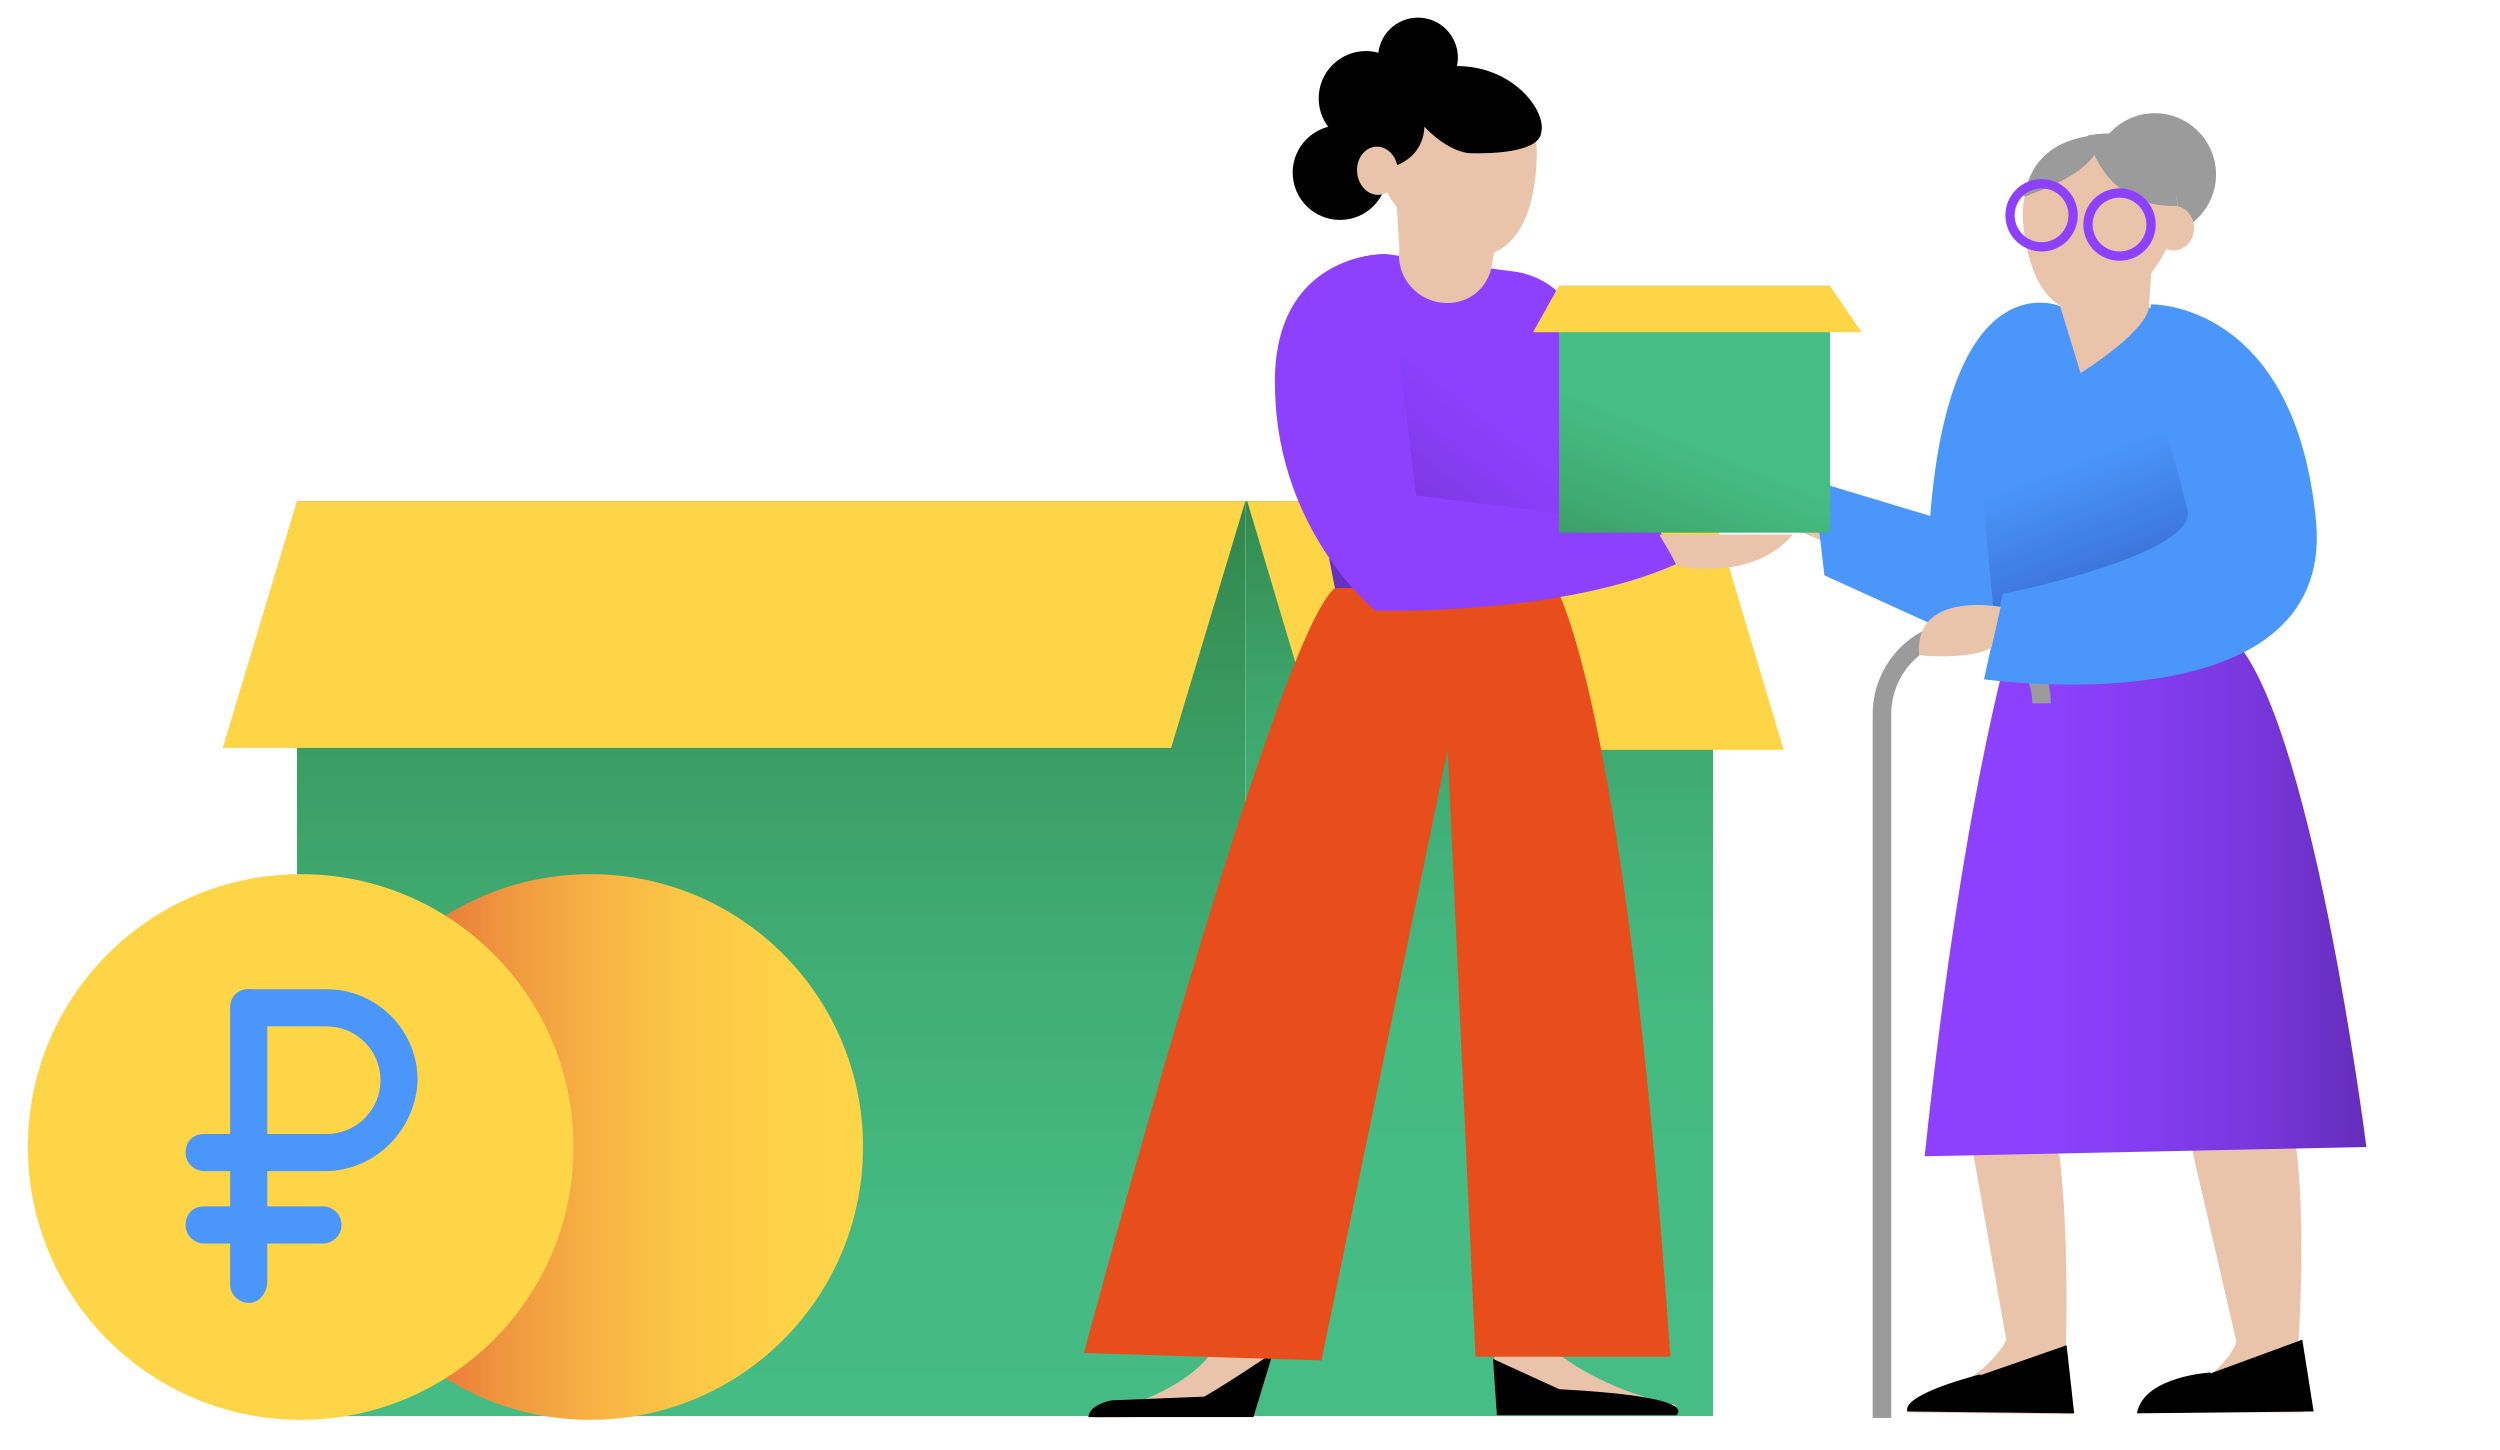
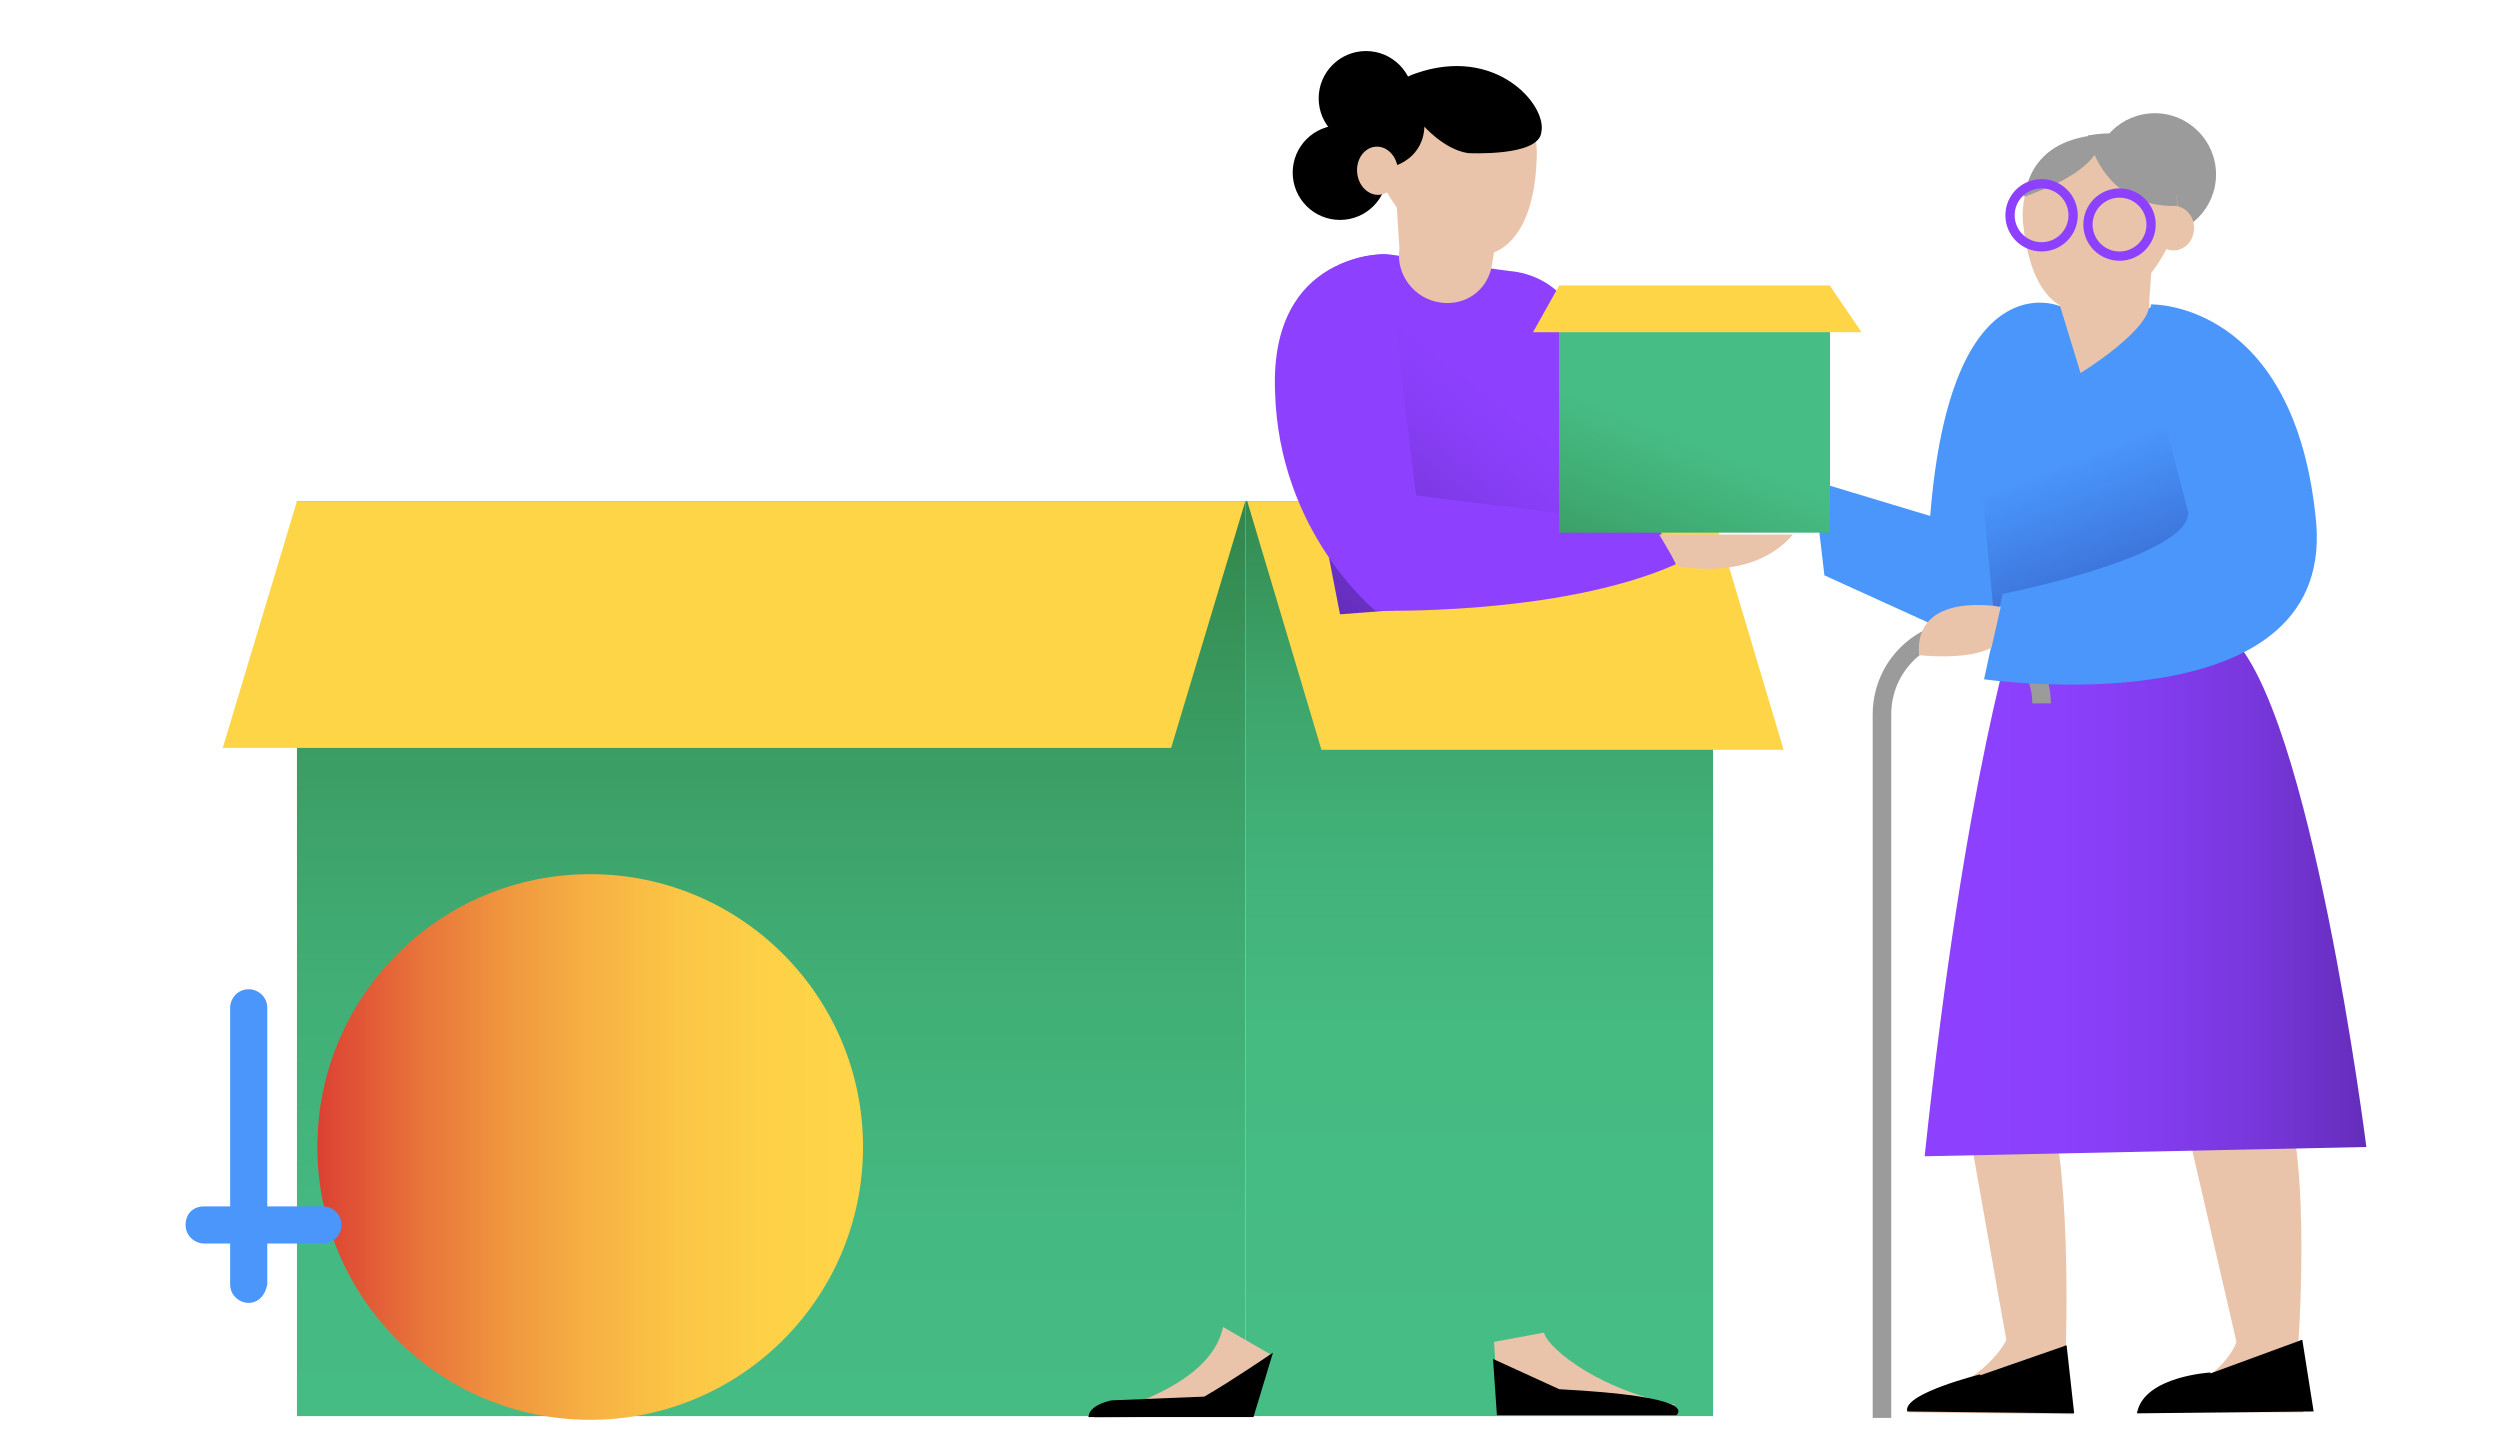
<svg xmlns="http://www.w3.org/2000/svg" xmlns:xlink="http://www.w3.org/1999/xlink" id="Layer_1" x="0px" y="0px" viewBox="0 0 134.7 78.1" style="enable-background:new 0 0 134.7 78.1;" xml:space="preserve">
  <style type="text/css"> .st0{fill:#2742AB;} .st1{fill:#46BD85;} .st2{fill:url(#SVGID_1_);} .st3{fill:#FFD548;} .st4{fill:#4A96FB;} .st5{fill:none;stroke:#2742AB;stroke-miterlimit:10;} .st6{display:none;fill:#FFFFFF;} .st7{display:none;opacity:0.58;} .st8{display:inline;} .st9{fill:#FFFFFF;} .st10{fill:#E9C4AB;} .st11{display:inline;fill:none;stroke:#E9C4AB;stroke-width:0.75;stroke-miterlimit:10;} .st12{stroke:#000000;stroke-width:0.1;stroke-miterlimit:10;} .st13{display:inline;fill:#FFFFFF;stroke:#E9C4AB;stroke-width:0.75;stroke-miterlimit:10;} .st14{display:inline;fill:none;stroke:#EB671B;stroke-width:0.25;stroke-miterlimit:10;} .st15{display:inline;fill:none;stroke:#E9C4AB;stroke-width:0.1;stroke-miterlimit:10;} .st16{fill:url(#SVGID_00000125585714967025723590000014500135074791757450_);} .st17{fill:url(#SVGID_00000157283079327495300200000001249721366072959932_);} .st18{fill:#E84E1B;} .st19{fill:#70BC8B;} .st20{fill:#94C88A;} .st21{clip-path:url(#SVGID_00000119809702274575477150000004896196585287184274_);} .st22{fill:none;stroke:#FFFFFF;stroke-width:0.25;stroke-miterlimit:10;} .st23{fill:url(#SVGID_00000101080410278431926170000010291411718216895912_);} .st24{fill:#CDB7D8;} .st25{fill:url(#SVGID_00000023968734723044241750000001806092318863420057_);} .st26{fill:#5C8BC8;} .st27{fill:none;stroke:#E84E1B;stroke-width:0.5;stroke-miterlimit:10;} .st28{fill:#50D17B;} .st29{fill:#C4E2FE;} .st30{fill:url(#SVGID_00000080189921751210283160000014807222782574695321_);} .st31{fill:url(#SVGID_00000121268528009076130030000004653760687853952159_);} .st32{fill:none;stroke:#4A96FB;stroke-miterlimit:10;} .st33{fill:#FADA1C;} .st34{fill:url(#SVGID_00000085239457664840625050000014713629521487706508_);} .st35{fill:url(#SVGID_00000055678717809438018020000003222097670512605323_);} .st36{fill:#AF77C9;} .st37{fill:url(#SVGID_00000138565713921776452100000010975902362539880323_);} .st38{fill:#5C8CC9;} .st39{fill:url(#SVGID_00000122707075611160858990000001508985433204078507_);} .st40{fill:none;stroke:#FFD548;stroke-miterlimit:10;} .st41{fill:url(#SVGID_00000017516598425630716670000010960308424123128245_);} .st42{fill:none;stroke:#FFFFFF;stroke-width:0.5;stroke-miterlimit:10;} .st43{fill:url(#SVGID_00000152239187265582220400000011471503981538805380_);} .st44{clip-path:url(#SVGID_00000110466198645825078070000012626061680934731677_);} .st45{fill:url(#SVGID_00000152230414459007799670000002758711561761243797_);} .st46{fill:url(#SVGID_00000090990835951669308120000017255948655476698507_);} .st47{clip-path:url(#SVGID_00000026842567203491310040000014998733444011712652_);} .st48{fill:url(#SVGID_00000072264143859047066320000015314001098371166602_);} .st49{fill:url(#SVGID_00000046297919738949863840000011802985403167035811_);} .st50{fill:url(#SVGID_00000119075320137476634730000007031859620578766783_);} .st51{fill:url(#SVGID_00000064338470857523122940000007283864291731735456_);} .st52{fill:url(#SVGID_00000182525365497296047310000009485058499614388622_);} .st53{fill:url(#SVGID_00000050652681002879095620000002202736200189816476_);} .st54{opacity:0.79;fill:#FFFFFF;} .st55{fill:url(#SVGID_00000001655619658587082490000006093832846522106499_);} .st56{fill:url(#SVGID_00000025406692772179533350000008627212422521929653_);} .st57{fill:none;stroke:#AF77C9;stroke-width:0.5;stroke-miterlimit:10;} .st58{fill:url(#SVGID_00000084530378472958123390000004370469646397235115_);} .st59{fill:url(#SVGID_00000150084947725365487610000005719050903446803100_);} .st60{fill:url(#SVGID_00000106105576810252715940000000503392011482656435_);} .st61{fill:url(#SVGID_00000019648631874226869990000002490684517135721397_);} .st62{clip-path:url(#SVGID_00000110471020739638373740000008591105489300190122_);} .st63{fill:url(#SVGID_00000178902171641771006980000008649861553438853522_);} .st64{fill:url(#SVGID_00000103266956156684403330000009603961409892482716_);} .st65{fill:url(#SVGID_00000162317252100663616360000008795125720421105848_);} .st66{fill:none;stroke:#50D17B;stroke-width:0.5;stroke-miterlimit:10;} .st67{fill:url(#SVGID_00000173148890318430515380000003873891001134595503_);} .st68{fill:#8D41FF;} .st69{fill:url(#SVGID_00000148632584358358498030000009628507986086060160_);} .st70{fill:url(#SVGID_00000120557140922369959030000014580463317397439668_);} .st71{fill:url(#SVGID_00000059310788628008670120000010144447166707555209_);} .st72{fill:url(#SVGID_00000096751933995711415850000013562532920342138258_);} .st73{fill:url(#SVGID_00000070818671036749624710000010037988102213253262_);} .st74{clip-path:url(#SVGID_00000121264450564229328390000012284818324197007273_);} .st75{fill:url(#SVGID_00000019672737245526426450000010779339991234422207_);} .st76{fill:url(#SVGID_00000167381308899288389870000014953892787115102874_);} .st77{fill:url(#SVGID_00000003097227719711398600000005668626662160131510_);} .st78{clip-path:url(#SVGID_00000062904085372759658310000012245717524663286452_);} .st79{fill:url(#SVGID_00000063595503852345932060000017827638967489400476_);} .st80{fill:url(#SVGID_00000080191657169959772700000016298222151534580910_);} .st81{fill:url(#SVGID_00000031906174443752751370000000308070037728072374_);} .st82{fill:url(#SVGID_00000172411831258389988020000018118608997262258620_);} .st83{fill:url(#SVGID_00000142868138547751421060000009460297018230497436_);} .st84{fill:none;stroke:#8D41FF;stroke-width:0.5;stroke-miterlimit:10;} .st85{fill:url(#SVGID_00000028296492660389395640000004205564728285667468_);} .st86{fill:url(#SVGID_00000045578726047877935100000002824150405719517056_);} .st87{fill:url(#SVGID_00000024721705707701732080000000536863667371794562_);} .st88{fill:url(#SVGID_00000142892416995144529330000016654296345776044715_);} .st89{fill:url(#SVGID_00000047776930662106152570000005431094907386686091_);} .st90{fill:url(#SVGID_00000178192306053677960570000015474100764906064792_);} .st91{fill:none;stroke:#FFFFFF;stroke-width:2.5;stroke-linecap:square;stroke-linejoin:round;stroke-miterlimit:10;} .st92{fill:url(#SVGID_00000119116501070712190380000005295354016083189377_);} .st93{opacity:0.5;fill:#4A96FB;} .st94{fill:url(#SVGID_00000155133167743305207690000016212670659174914707_);} .st95{fill:url(#SVGID_00000134208783385038180170000015712537108755460736_);} .st96{fill:url(#SVGID_00000076586452819877116720000001291559515182614179_);} .st97{clip-path:url(#SVGID_00000103986584374724551150000002593407270041203616_);} .st98{fill:url(#SVGID_00000176755085871314596940000013518562835087208361_);} .st99{fill:url(#SVGID_00000170996890565117345760000005175765590533457042_);} .st100{fill:url(#SVGID_00000006706682621121129920000012338199398363290301_);} .st101{fill:url(#SVGID_00000109008368161624853810000004089346001191410084_);} .st102{fill:url(#SVGID_00000100371242161944987100000016990462872311565702_);} .st103{fill:url(#SVGID_00000159441444381544981070000010014553279039082395_);} .st104{fill:none;stroke:#FFFFFF;stroke-width:1.5;stroke-miterlimit:10;} .st105{fill:url(#SVGID_00000162321156768617257300000007460907738370193815_);} .st106{fill:url(#SVGID_00000114031158156813827970000002725632429745147061_);} .st107{fill:url(#SVGID_00000000906602146191623140000016894072517672698255_);} .st108{fill:url(#SVGID_00000166674785147591938930000017751268905153200269_);} .st109{fill:url(#SVGID_00000144313192055324041520000001774188720039814809_);} .st110{fill:url(#SVGID_00000025427431941236087120000015284230152480730006_);} .st111{fill:url(#SVGID_00000101798243924658718190000002735034810677885631_);} .st112{fill:none;stroke:#FFFFFF;stroke-width:2.5;stroke-linecap:round;stroke-linejoin:round;stroke-miterlimit:10;} .st113{fill:none;stroke:#FFFFFF;stroke-width:0.75;stroke-miterlimit:10;} .st114{clip-path:url(#SVGID_00000097475316264538357320000001391135722966658699_);} .st115{fill:url(#SVGID_00000014593557680118374970000017312403082981205633_);} .st116{clip-path:url(#SVGID_00000092417209303263368700000005075180946731795629_);} .st117{fill:none;stroke:#FFFFFF;stroke-miterlimit:10;} .st118{fill:#FFFFFF;stroke:#FFFFFF;stroke-miterlimit:10;} .st119{fill:url(#SVGID_00000163050347934544970350000005941308409923705019_);} .st120{fill:url(#SVGID_00000137820548228373097130000009962337382589240204_);} .st121{clip-path:url(#SVGID_00000132089378916512845730000009552318316255956400_);} .st122{fill:#1A2D6B;} .st123{fill:url(#SVGID_00000072979394969812236460000011575281134292404624_);} .st124{fill:url(#SVGID_00000170959717567441990630000013344458173732166580_);} .st125{fill:url(#SVGID_00000037656672604241633210000014864980870418390705_);} .st126{fill:url(#SVGID_00000131348735677423733230000007880528922064248705_);} .st127{fill:url(#SVGID_00000095307459782169285250000008610721866223022475_);} .st128{fill:url(#SVGID_00000149348419753556533920000016792098427530766763_);} .st129{fill:#2742AB;stroke:#2742AB;stroke-miterlimit:10;} .st130{fill:url(#SVGID_00000049193382950683200250000001646745157689513870_);} .st131{fill:url(#SVGID_00000173129082826283340710000010292873710580365964_);} .st132{clip-path:url(#SVGID_00000126319555827484355690000007016511483015702690_);} .st133{fill:url(#SVGID_00000047745189684058429540000016515346207475300503_);} .st134{clip-path:url(#SVGID_00000060731666793113369620000006042516282800938901_);} .st135{fill:url(#SVGID_00000023263293915122698400000000601763799319623101_);} .st136{fill:url(#SVGID_00000031921856921660013900000011279861393070897287_);} .st137{fill:none;} .st138{clip-path:url(#SVGID_00000099660980506174546260000016798882765776458910_);} .st139{clip-path:url(#SVGID_00000025421534811492340210000013497628580151976633_);} .st140{clip-path:url(#SVGID_00000178162441816008560770000016484877102558997913_);} .st141{clip-path:url(#SVGID_00000044155577858124835250000005318883897285683079_);} .st142{fill:url(#SVGID_00000059288438964414961130000003996437827725914502_);} .st143{clip-path:url(#SVGID_00000029735707117025093390000005017290898153942677_);} .st144{fill:url(#SVGID_00000062907485824021296220000005648641690416972711_);} .st145{fill:url(#SVGID_00000129899165251209124790000001595791868160404129_);} .st146{clip-path:url(#SVGID_00000161620144698377143370000012907755714503280817_);} .st147{fill:#2742AB;stroke:#FFFFFF;stroke-width:1.5;stroke-miterlimit:10;} .st148{fill:#2742AB;stroke:#FFFFFF;stroke-width:1.5;stroke-linejoin:round;stroke-miterlimit:10;} .st149{display:none;} .st150{display:inline;fill:#2742AB;} .st151{clip-path:url(#SVGID_00000119109008828282298300000015746963789465649576_);} .st152{fill:#2742AB;stroke:#FFFFFF;stroke-width:2.5;stroke-miterlimit:10;} .st153{fill:#4A96FB;stroke:#FFFFFF;stroke-width:2.5;stroke-miterlimit:10;} .st154{fill:url(#SVGID_00000078038584416884283900000017249073445535430834_);} .st155{clip-path:url(#SVGID_00000022559904385474964040000010758321779815607738_);} .st156{fill:url(#SVGID_00000091715962974433911090000009021557724408337807_);} .st157{fill:url(#SVGID_00000047020206994078901350000004142069565502738594_);} .st158{fill:url(#SVGID_00000031178009554206808460000005447611696716133821_);} .st159{fill:url(#SVGID_00000162339705549278696290000000830163530442689723_);} .st160{fill:url(#SVGID_00000034810657387725615490000004017651722956173499_);} .st161{fill:url(#SVGID_00000062882297265896760890000001675498694286305697_);} .st162{fill:url(#SVGID_00000000187105733785308370000016237381199061598610_);} .st163{fill:url(#SVGID_00000147925515748508393070000013719779054292658864_);} .st164{fill:url(#SVGID_00000046339704074203624660000012578369721011211664_);} .st165{fill:url(#SVGID_00000003068848196134583130000017141880656791877025_);} .st166{fill:url(#SVGID_00000172441143713186673180000005589363985957919416_);} .st167{fill:url(#SVGID_00000012455716874455337560000005964653911109481379_);} .st168{clip-path:url(#SVGID_00000074408765058577981510000015504921098470227388_);} .st169{fill:url(#SVGID_00000059281445756175522360000014833560065290605972_);} .st170{fill:url(#SVGID_00000158727814317464322490000016694307371947497363_);} .st171{fill:url(#SVGID_00000091727932847976956320000010656949633685533604_);} .st172{fill:url(#SVGID_00000027598110357257503000000016783462154122679955_);} .st173{clip-path:url(#SVGID_00000136374188422843215500000012574441390831866526_);} .st174{fill:url(#SVGID_00000055696758302874893920000000321260018952111540_);} .st175{fill:url(#SVGID_00000013180243728807533770000016429797867984743067_);} .st176{fill:#C3EAE5;} .st177{fill:#C3EAE5;stroke:#000000;stroke-width:2;stroke-linecap:round;stroke-linejoin:round;stroke-miterlimit:10;} .st178{fill:none;stroke:#000000;stroke-width:2;stroke-linecap:round;stroke-linejoin:round;stroke-miterlimit:10;} .st179{fill:none;stroke:#FFFFFF;stroke-width:2;stroke-linecap:round;stroke-linejoin:round;stroke-miterlimit:10;} .st180{fill:none;stroke:#1D1D1B;stroke-width:2;stroke-miterlimit:10;} .st181{fill:none;stroke:#FFFFFF;stroke-width:2.5;stroke-miterlimit:10;} .st182{fill:none;stroke:#FFFFFF;stroke-width:2;stroke-linejoin:round;stroke-miterlimit:10;} .st183{fill:none;stroke:#FFFFFF;stroke-width:2;stroke-miterlimit:10;} .st184{clip-path:url(#SVGID_00000165942175656702956350000017302465073005565621_);} .st185{fill:url(#SVGID_00000119836965950680688950000014093883296261275008_);} .st186{fill:url(#SVGID_00000018931165336542818030000013839537673538923688_);} .st187{fill:url(#SVGID_00000169542391811076627170000017506601301237028269_);} .st188{fill:url(#SVGID_00000029045685593433249440000003170625995671189682_);} .st189{fill:url(#SVGID_00000054961720231886365120000015679755092893740982_);} .st190{fill:url(#SVGID_00000090991245105151722160000014018703776476441763_);} .st191{fill:#1A2D6B;stroke:#1A2D6B;stroke-miterlimit:10;} .st192{fill:url(#SVGID_00000132789162369527733460000011577265520487256728_);} .st193{fill:url(#SVGID_00000125571123150106584330000013021492442515804574_);} .st194{fill:url(#SVGID_00000076568234267117545430000006906770197430902443_);} .st195{fill:url(#SVGID_00000179622742523078100990000013887161246075466893_);} .st196{fill:url(#SVGID_00000142891082010061318920000014511150133093075129_);} .st197{fill:url(#SVGID_00000178173455419975623410000009999060959422034097_);} .st198{opacity:0.32;fill:none;stroke:#4A96FB;stroke-linecap:round;stroke-linejoin:round;stroke-miterlimit:10;} .st199{fill:url(#SVGID_00000070798926550534068150000016384643083438007192_);} .st200{fill:url(#SVGID_00000097467107654301712590000008546652691522958523_);} .st201{fill:url(#SVGID_00000166644866936622219850000013031864601001263527_);} .st202{fill:url(#SVGID_00000116916969202197590420000000007081365276804500_);} .st203{fill:url(#SVGID_00000071536294935099138860000009448961618769597615_);} .st204{fill:url(#SVGID_00000048463692818380469560000009962404050517722526_);} .st205{fill:url(#SVGID_00000098917043177443084710000000349667218765088143_);} .st206{fill:url(#SVGID_00000011013119104940409640000007095230575490095511_);} .st207{fill:url(#SVGID_00000002385225221999145280000011868475148826280127_);} .st208{fill:url(#SVGID_00000024003174542593355280000001842475493643876016_);} .st209{fill:url(#SVGID_00000160871407757580828570000014861213936272497331_);} .st210{fill:url(#SVGID_00000169530591874370150120000001108156181491499189_);} .st211{fill:none;stroke:#4A96FB;stroke-linecap:round;stroke-linejoin:round;stroke-miterlimit:10;} .st212{fill:none;stroke:#2760AB;stroke-miterlimit:10;} .st213{fill:#F9F9F9;} .st214{fill:url(#SVGID_00000152255701307320412700000016220775637867208834_);} .st215{fill:url(#SVGID_00000053507788611740190360000008823533780081441198_);} .st216{fill:url(#SVGID_00000107566615253795850080000012804625554412640135_);} .st217{fill:url(#SVGID_00000061440260986151173470000011875738130094458799_);} .st218{fill:none;stroke:#E6AA32;stroke-width:3;stroke-linecap:round;stroke-linejoin:round;stroke-miterlimit:10;} .st219{fill:#FFD548;stroke:#FFD548;stroke-width:3;stroke-linecap:round;stroke-linejoin:round;stroke-miterlimit:10;} .st220{fill:url(#SVGID_00000050622975584354029640000002332536021861824178_);} .st221{fill:url(#SVGID_00000052784262463699405650000007369934130137032381_);} .st222{clip-path:url(#SVGID_00000060724165883420316660000014608264071515467652_);} .st223{fill:url(#SVGID_00000145043234740818415430000016978624132216230798_);} .st224{fill:url(#SVGID_00000133524543350696893660000011966582228738503313_);} .st225{fill:url(#SVGID_00000077281904711007064790000015132528570903419010_);} .st226{fill:#FFFFFF;stroke:#FFFFFF;stroke-width:0.75;stroke-miterlimit:10;} .st227{fill:url(#SVGID_00000114768925511610539590000012818302316716631456_);} .st228{fill:none;stroke:#1A2D6B;stroke-miterlimit:10;} .st229{fill:url(#SVGID_00000091706127569932215160000004693951156915674259_);} .st230{display:none;fill:#2742AB;} .st231{fill:url(#SVGID_00000036951716496111786710000013907106885138633359_);} .st232{fill:url(#SVGID_00000064321816996002276080000011198151682200117640_);} .st233{fill:url(#SVGID_00000164481854898025302060000016423241404954331019_);} .st234{fill:url(#SVGID_00000042716099772333867160000012023302871451128760_);} .st235{fill:url(#SVGID_00000101095157593182739260000016539933787190475414_);} .st236{fill:url(#SVGID_00000139280133512016778770000013890884181227464874_);} .st237{fill:url(#SVGID_00000074428247773161631470000012316571162910733732_);} .st238{fill:url(#SVGID_00000004536882904971801540000011468754751670394521_);} .st239{fill:url(#SVGID_00000170968297273303780190000017168656589690331277_);} .st240{fill:url(#SVGID_00000164482328404362024520000017881009524873165959_);} .st241{fill:url(#SVGID_00000110464860532633645620000005355862595994396858_);} .st242{fill:url(#SVGID_00000064317448073592516250000003874157175147146168_);} .st243{fill:url(#SVGID_00000026131387938708677940000001834129734194170269_);} .st244{fill:url(#SVGID_00000004546888397203643120000011129321360199088525_);} .st245{fill:url(#SVGID_00000098183934241471450270000003175963413872051361_);} .st246{fill:url(#SVGID_00000115516649228294306780000006805213058521880473_);} .st247{fill:url(#SVGID_00000060715336055574266150000002660285131171700356_);} .st248{fill:url(#SVGID_00000010295555407017889670000017017291055380628098_);} .st249{fill:url(#SVGID_00000109026772613694233350000004179163332532447643_);} .st250{fill:url(#SVGID_00000099635261629902323330000009984447930397093280_);} .st251{fill:url(#SVGID_00000154426826335986913090000001053880686703718793_);} .st252{fill:url(#SVGID_00000080203503188813616810000001410170712525028790_);} .st253{fill:url(#SVGID_00000023250226595329473680000015765420960124244866_);} .st254{fill:#FFD548;stroke:#E6AA32;stroke-width:3;stroke-linecap:round;stroke-linejoin:round;stroke-miterlimit:10;} .st255{fill:url(#SVGID_00000119814189116526339300000011812733948622357183_);} .st256{fill:url(#SVGID_00000106143626607770553860000015272003317114114714_);} .st257{clip-path:url(#SVGID_00000010310615740131984680000010209280596360139693_);} .st258{fill:url(#SVGID_00000077311219785154978260000002165936719089646478_);} .st259{fill:url(#SVGID_00000009578434404670344420000016961513753040286607_);} .st260{fill:url(#SVGID_00000052068318955950850320000012446428651710463165_);} .st261{fill:url(#SVGID_00000180324671304148009760000012949287154568582061_);} .st262{fill:url(#SVGID_00000107560631318341207970000003916276110788328370_);} .st263{fill:url(#SVGID_00000026165600290175200880000008427429095679162760_);} .st264{fill:url(#SVGID_00000119110937060409228860000002885858034740059266_);} .st265{clip-path:url(#SVGID_00000166638044723664817790000002323657396323474311_);} .st266{fill:none;stroke:#000000;stroke-width:2.5;stroke-linecap:round;stroke-linejoin:round;stroke-miterlimit:10;} .st267{clip-path:url(#SVGID_00000078038470099962072310000007944909771351532964_);} .st268{clip-path:url(#SVGID_00000001651831426977483980000010809270194804070579_);} .st269{fill:#2742AB;stroke:#FFFFFF;stroke-width:2.5;stroke-linecap:round;stroke-linejoin:round;stroke-miterlimit:10;} .st270{clip-path:url(#SVGID_00000074433757790609447910000005658351025862394290_);} .st271{fill:#4A96FB;stroke:#FFFFFF;stroke-width:2;stroke-miterlimit:10;} .st272{fill:url(#SVGID_00000011727780325409753240000001995657425258900890_);} .st273{fill:url(#SVGID_00000011739630724014781990000011375596710166618028_);} .st274{fill:url(#SVGID_00000091734821432664279580000004272494996819408304_);} .st275{fill:url(#SVGID_00000082367823787303760360000005554521619168927884_);} .st276{fill:url(#SVGID_00000109717712665527361320000010403468006628833174_);} .st277{fill:url(#SVGID_00000054952651162654079110000014563191878443204010_);} .st278{fill:url(#SVGID_00000053526728503862465020000001969710077150091691_);} .st279{fill:url(#SVGID_00000027592775512275377520000008149793079453577660_);} .st280{fill:url(#SVGID_00000107556918645448768580000008164871112450761348_);} .st281{fill:url(#SVGID_00000134241404508936566240000012395683898990628782_);} .st282{fill:url(#SVGID_00000084496488216374896360000005936809103097749392_);} .st283{fill:url(#SVGID_00000010291254163698860820000009942479713045568163_);} .st284{fill:url(#SVGID_00000156545844850286630050000018408814275588298123_);} .st285{fill:url(#SVGID_00000054265444116642867020000015015189941594173057_);} .st286{fill:url(#SVGID_00000101066899751318062770000000336195310931882380_);} .st287{fill:url(#SVGID_00000000908017725752121060000000209842821704431756_);} .st288{fill:url(#SVGID_00000111169480792776189340000006354660810371473054_);} .st289{fill:url(#SVGID_00000024701310162997390960000006038887137967863177_);} .st290{fill:url(#SVGID_00000013871291108741098120000008403042034615511215_);} .st291{fill:url(#SVGID_00000088826590152076017990000009645228165815361957_);} .st292{fill:url(#SVGID_00000034797407325263087520000011571151121240242864_);} .st293{fill:url(#SVGID_00000143600832883785573280000012385692611298387115_);} .st294{fill:url(#SVGID_00000078766478477382166300000003188841525429320116_);} .st295{fill:url(#SVGID_00000122705497613591154870000011841609594518030997_);} .st296{fill:url(#SVGID_00000045606124176737555240000011444539747741905078_);} .st297{fill:url(#SVGID_00000020380033949181325800000006037446162405923489_);} .st298{fill:url(#SVGID_00000182504033396035637810000011047788716849269655_);} .st299{fill:url(#SVGID_00000178198538249376439070000001842714375157296782_);} .st300{fill:url(#SVGID_00000136386269382309966300000014956554620935891872_);} .st301{fill:url(#SVGID_00000145054179969055147310000014827030259918415789_);} .st302{fill:url(#SVGID_00000048470682080708278810000001736200084888109446_);} .st303{fill:url(#SVGID_00000110453529892882713270000001022599055459349890_);} .st304{fill:url(#SVGID_00000000937553137919878030000015111479002272608936_);} .st305{fill:url(#SVGID_00000136395375841052588060000016973317876617842079_);} .st306{fill:url(#SVGID_00000014624424787192766730000000654947599037868210_);} .st307{fill:url(#SVGID_00000076582572705600620340000009707793543106764699_);} .st308{fill:url(#SVGID_00000059277060540827430890000012049845174580896670_);} .st309{fill:url(#SVGID_00000178201286156603955490000013304635941377709737_);} .st310{fill:url(#SVGID_00000002369539419472617730000008696734727507995012_);} .st311{fill:url(#SVGID_00000123441822940637930200000013000332618108935100_);} .st312{fill:url(#SVGID_00000095340212810998426680000000884508415441622964_);} .st313{fill:url(#SVGID_00000171710123986395805440000008522095231773443237_);} .st314{clip-path:url(#SVGID_00000108988349035174163070000009736877118882656696_);} .st315{fill:url(#SVGID_00000100353363624171431200000003541023944323488678_);} .st316{fill:url(#SVGID_00000005962682208690188530000017947210749194238622_);} .st317{fill:url(#SVGID_00000178204382207554102170000013906816937815760783_);} .st318{fill:url(#SVGID_00000098942024683507188610000011157002228680022410_);} .st319{fill:url(#SVGID_00000155832361427476105810000005394504053937735837_);} .st320{fill:url(#SVGID_00000051376223317482179360000005192261355871354254_);} .st321{fill:url(#SVGID_00000159465334904944406550000004767995826674752694_);} .st322{fill:url(#SVGID_00000124883320987581290840000009006056763902910106_);} .st323{fill:url(#SVGID_00000141455706574119231330000000362797398746961560_);} .st324{fill:url(#SVGID_00000123429279077464466940000001714825190058398626_);} .st325{fill:url(#SVGID_00000088104670352038008850000010360759059292608408_);} .st326{fill:url(#SVGID_00000111179660684109427880000017017329146244771003_);} .st327{fill:url(#SVGID_00000031916261470410175400000001025314060563570840_);} .st328{fill:url(#SVGID_00000074415530029986718960000004685040706793782657_);} .st329{fill:url(#SVGID_00000068651759624494721710000013406339311155459730_);} .st330{fill:url(#SVGID_00000171715324991255124120000010745375841436507564_);} .st331{stroke:#000000;stroke-width:2;stroke-miterlimit:10;} .st332{fill:url(#SVGID_00000125578390352622456050000001352799239106403985_);} .st333{clip-path:url(#SVGID_00000164487604159727698870000004414072561088715966_);} .st334{fill:url(#SVGID_00000153666264270872132070000000234410150466145197_);} .st335{fill:url(#SVGID_00000058562890155206946900000013317798051726963861_);} .st336{fill:url(#SVGID_00000129200341897478091560000008084109559675259530_);} .st337{fill:url(#SVGID_00000165936670929705767700000001987627350606122420_);} .st338{fill:url(#SVGID_00000028296342313790590310000000945461004187034805_);} .st339{fill:url(#SVGID_00000005266062317524300770000013280204031976133268_);} .st340{fill:url(#SVGID_00000147914193325912197420000007710943024834213311_);} .st341{fill:url(#SVGID_00000150095986011042195770000003591929509632201361_);} .st342{fill:url(#SVGID_00000073702872495391750130000008417787090274567611_);} .st343{fill:url(#SVGID_00000106847298043857409460000010151568391957045381_);} .st344{fill:url(#SVGID_00000111152133921241296410000005511639606197598099_);} .st345{fill:url(#SVGID_00000056399752982624533050000009912648975105773503_);} .st346{clip-path:url(#SVGID_00000142859456316234388150000015078358305235644046_);} .st347{fill:url(#SVGID_00000112622555019285164470000012022153057660286599_);} .st348{fill:url(#SVGID_00000028289214238084711590000001865945928625056651_);} .st349{fill:url(#SVGID_00000140004396107263155200000015595535507563038873_);} .st350{fill:url(#SVGID_00000080920155964683577790000016008887555161482410_);} .st351{fill:url(#SVGID_00000002350358538288029390000013601808369081074844_);} .st352{fill:url(#SVGID_00000183223765602099642610000002053020543539531176_);} .st353{fill:#9C9B9B;} .st354{fill:url(#SVGID_00000139280702498210988820000002768264452905334462_);} .st355{fill:url(#SVGID_00000049219850288916967490000002467588371226723500_);} .st356{fill:none;stroke:#9C9B9B;stroke-miterlimit:10;} .st357{fill:url(#SVGID_00000174571975708749738860000007874285910518988971_);} .st358{fill:url(#SVGID_00000010300946605033021250000017812896809075047846_);} .st359{fill:none;stroke:#FE512D;stroke-width:3;stroke-miterlimit:10;} .st360{clip-path:url(#SVGID_00000159469309526248695970000009610042756877887110_);} .st361{fill:#FFFFFF;stroke:#000000;stroke-width:3;stroke-miterlimit:10;} .st362{fill:#B7B7B7;} .st363{clip-path:url(#SVGID_00000175295108716004403510000001637662886587617207_);} .st364{fill:#B7B7B7;stroke:#FFFFFF;stroke-width:3;stroke-miterlimit:10;} .st365{clip-path:url(#SVGID_00000083773123939707658450000001612599878787878273_);} .st366{clip-path:url(#SVGID_00000042738050606074856900000007313538135880618129_);} .st367{fill:none;stroke:#FFFFFF;stroke-width:3;stroke-miterlimit:10;} .st368{clip-path:url(#SVGID_00000118394442959229559500000003722150354455656076_);} .st369{clip-path:url(#SVGID_00000093172477075942847000000002404136736878505613_);} .st370{clip-path:url(#SVGID_00000177484038117890633380000003556716044029482633_);} .st371{clip-path:url(#SVGID_00000027564261597842381240000014895728911756767673_);} .st372{fill:#B7B7B7;stroke:#FFFFFF;stroke-width:3;stroke-linecap:round;stroke-linejoin:round;stroke-miterlimit:10;} .st373{fill:#81CEB1;} .st374{fill:#81CEB1;stroke:#FFFFFF;stroke-width:3;stroke-linecap:round;stroke-linejoin:round;stroke-miterlimit:10;} .st375{fill:url(#SVGID_00000054226634192553503060000015655401528163826328_);} .st376{fill:url(#SVGID_00000085949491894439066200000004634490845175042458_);} .st377{fill:url(#SVGID_00000154401226997314488810000009082114954378640265_);} .st378{fill:url(#SVGID_00000161601140248349997930000002480956361395802276_);} .st379{fill:url(#SVGID_00000106125737567643264710000008787219826741625271_);} .st380{fill:url(#SVGID_00000127757177466357602530000016184172117988749981_);} .st381{fill:url(#SVGID_00000012452793194384988550000006009121127711323565_);} .st382{fill:url(#SVGID_00000139266161558856648970000016302345186620503430_);} .st383{fill:url(#SVGID_00000176757108052974475810000002704056230509378493_);} .st384{fill:url(#SVGID_00000116231625183476242070000000147580652726730408_);} .st385{fill:url(#SVGID_00000132776287087280637250000005483397756796091561_);} .st386{fill:url(#SVGID_00000089534662202992696740000000552978491661484943_);} .st387{fill:url(#SVGID_00000119809389181915235530000017725904416872410539_);} .st388{fill:url(#SVGID_00000124119469206498641470000005974158994835554724_);} .st389{fill:url(#SVGID_00000123411691120256384860000018332073046941385126_);} .st390{fill:url(#SVGID_00000176732435166587853200000005132892245587895967_);} .st391{fill:url(#SVGID_00000176761534385924351140000003219541550000234931_);} .st392{fill:url(#SVGID_00000014628868205155964720000012793077374256089736_);} .st393{fill:url(#SVGID_00000154397737531465010180000007019885741655189666_);} .st394{fill:url(#SVGID_00000026862753791534942530000007478780753313666689_);} .st395{fill:url(#SVGID_00000052095429213972927700000013432253727964419255_);} .st396{fill:url(#SVGID_00000116924566616303397420000000230908139935554742_);} .st397{fill:url(#SVGID_00000109750181028250052100000005405392187813174949_);} .st398{fill:#E4E4E4;} .st399{fill:none;stroke:#868686;stroke-width:3;stroke-miterlimit:10;} .st400{fill:none;stroke:#868686;stroke-width:3;stroke-linecap:round;stroke-linejoin:round;stroke-miterlimit:10;} .st401{fill:url(#SVGID_00000062906353856972679310000002744176034233668746_);} .st402{fill:url(#SVGID_00000023240616806105214680000001043703164439623073_);} .st403{fill:url(#SVGID_00000067229957215111449590000014005902697956343961_);} .st404{fill:url(#SVGID_00000130642065303194887510000013049538650792807071_);} .st405{fill:url(#SVGID_00000020389862199512318450000013762223738944583600_);} .st406{fill:url(#SVGID_00000003100404194985472990000014722734881197032095_);} .st407{fill:url(#SVGID_00000003807947466666750890000010071399884560135069_);} .st408{fill:url(#SVGID_00000041256570035670231400000015411163230475528377_);} .st409{fill:url(#SVGID_00000020373449408360171860000001771505205556802968_);} .st410{fill:url(#SVGID_00000173128688728151419100000004792008683627594912_);} .st411{fill:url(#SVGID_00000098927424891144516590000006331510462749530801_);} .st412{fill:url(#SVGID_00000060711135000847010110000005576118227890408586_);} .st413{fill:url(#SVGID_00000109735656963045411580000010122873407404314021_);} .st414{fill:url(#SVGID_00000164477290442246837590000012468711332153956533_);} .st415{fill:url(#SVGID_00000161625869995911391450000015379245298972979095_);} .st416{fill:none;stroke:#FFD548;stroke-width:0.5;stroke-miterlimit:10;} .st417{fill:url(#SVGID_00000080170775165337056780000001206286878897954434_);} .st418{fill:url(#SVGID_00000146487151348360057130000010020388579668831124_);} .st419{fill:url(#SVGID_00000080926710068023762110000003819158997117519782_);} .st420{fill:url(#SVGID_00000065072370066636873230000006144539102163659917_);} .st421{fill:url(#SVGID_00000084502664535763455190000018300325959831531915_);} .st422{fill:url(#SVGID_00000173121610328620970670000000888464590742023098_);} .st423{fill:url(#SVGID_00000031924618585878638870000008928654202222520994_);} .st424{fill:url(#SVGID_00000179623118292317086180000017499376552440579981_);} .st425{fill:url(#SVGID_00000115506471796512309330000008412318118788656813_);} .st426{fill:url(#SVGID_00000070082805237830669070000018386190899414525606_);} .st427{fill:url(#SVGID_00000005233680108682979220000015999670944208940435_);} .st428{fill:url(#SVGID_00000134234300420149015750000001023364758173133444_);} .st429{fill:url(#SVGID_00000109739737059631349100000011100923625012405925_);} .st430{fill:none;stroke:#8D41FF;stroke-miterlimit:10;} .st431{fill:#FFD548;stroke:#FFD548;stroke-width:3;stroke-miterlimit:10;} .st432{fill:none;stroke:#FFD547;stroke-width:8;stroke-miterlimit:10;} .st433{fill:#FFD547;} .st434{fill:url(#SVGID_00000057843384750575856810000007155860192120026017_);} .st435{fill:url(#SVGID_00000170244089793204040290000010355711072546785179_);} .st436{fill:url(#SVGID_00000021807965746570661010000016199630521969053077_);} .st437{fill:url(#SVGID_00000152964289592430309020000014597896444710729619_);} .st438{fill:url(#SVGID_00000045589736049356037730000013280105459653557644_);} .st439{clip-path:url(#SVGID_00000136403301742479151190000002264932778858284165_);} .st440{clip-path:url(#SVGID_00000150084321470122092090000015613883658098857662_);} .st441{fill:url(#SVGID_00000003789400543248509110000000633749066534144387_);} .st442{fill:url(#SVGID_00000171708498995300942990000004792118790807502981_);} .st443{fill:url(#SVGID_00000177449983844266055760000002744608199100728721_);} .st444{fill:url(#SVGID_00000099627675411830293260000012175311145662949539_);} .st445{fill:url(#SVGID_00000165916128464641412530000014924014946753228436_);} </style>
  <g>
    <g>
      <linearGradient id="SVGID_1_" gradientUnits="userSpaceOnUse" x1="41.556" y1="78.861" x2="41.556" y2="27.748">
        <stop offset="0" style="stop-color:#46BD85" />
        <stop offset="0.257" style="stop-color:#44B981" />
        <stop offset="0.53" style="stop-color:#40AD74" />
        <stop offset="0.81" style="stop-color:#39995F" />
        <stop offset="1" style="stop-color:#32874C" />
      </linearGradient>
      <rect x="16" y="27" class="st2" width="51.1" height="49.3" />
      <linearGradient id="SVGID_00000130632202324724579450000009611595267191756702_" gradientUnits="userSpaceOnUse" x1="79.684" y1="73.817" x2="79.684" y2="26.314">
        <stop offset="0" style="stop-color:#46BD85" />
        <stop offset="0.359" style="stop-color:#45BB82" />
        <stop offset="0.582" style="stop-color:#42B27A" />
        <stop offset="0.768" style="stop-color:#3DA56B" />
        <stop offset="0.932" style="stop-color:#369157" />
        <stop offset="1" style="stop-color:#32874C" />
      </linearGradient>
      <rect x="67.1" y="27" style="fill:url(#SVGID_00000130632202324724579450000009611595267191756702_);" width="25.2" height="49.3" />
      <polygon class="st3" points="63.1,40.3 12,40.3 16,27 67.1,27 " />
      <g>
        <g>
          <g>
            <g>
              <g>
                <linearGradient id="SVGID_00000132795937262538664360000014713211839620252583_" gradientUnits="userSpaceOnUse" x1="17.058" y1="61.774" x2="46.528" y2="61.774">
                  <stop offset="0" style="stop-color:#DB3F32" />
                  <stop offset="3.481966e-02" style="stop-color:#DE4A34" />
                  <stop offset="0.19" style="stop-color:#E8743A" />
                  <stop offset="0.348" style="stop-color:#F0973F" />
                  <stop offset="0.506" style="stop-color:#F7B243" />
                  <stop offset="0.667" style="stop-color:#FBC646" />
                  <stop offset="0.83" style="stop-color:#FED147" />
                  <stop offset="1" style="stop-color:#FFD548" />
                </linearGradient>
                <circle style="fill:url(#SVGID_00000132795937262538664360000014713211839620252583_);" cx="31.8" cy="61.8" r="14.7" />
              </g>
            </g>
          </g>
        </g>
      </g>
      <g>
        <g>
          <g>
            <g>
              <g>
-                 <circle class="st3" cx="16.2" cy="61.8" r="14.7" />
-               </g>
+                 </g>
            </g>
          </g>
        </g>
        <g>
          <g>
            <path class="st4" d="M13.4,70.2c-0.5,0-1-0.4-1-1V54.3c0-0.5,0.4-1,1-1c0.5,0,1,0.4,1,1v14.9C14.3,69.8,13.9,70.2,13.4,70.2z" />
          </g>
          <g>
-             <path class="st4" d="M17.5,63.1H11c-0.5,0-1-0.4-1-1s0.4-1,1-1h6.6c1.6,0,2.9-1.3,2.9-2.9s-1.3-2.9-2.9-2.9h-4.2 c-0.5,0-1-0.4-1-1s0.4-1,1-1h4.2c2.7,0,4.9,2.2,4.9,4.9C22.4,60.9,20.2,63.1,17.5,63.1z" />
-           </g>
+             </g>
          <g>
            <path class="st4" d="M17.4,67H11c-0.5,0-1-0.4-1-1s0.4-1,1-1h6.4c0.5,0,1,0.4,1,1S17.9,67,17.4,67z" />
          </g>
        </g>
      </g>
      <polygon class="st3" points="96.1,40.4 71.2,40.4 67.2,27 92.1,27 " />
      <g>
-         <path class="st10" d="M98.6,29.3c0,0-4-1.4-4.8-3.1l1.1-0.9l4.1,1.3L98.6,29.3z" />
        <g>
          <linearGradient id="SVGID_00000132799486547326077660000011667974659332134058_" gradientUnits="userSpaceOnUse" x1="127.295" y1="25.442" x2="127.746" y2="25.442">
            <stop offset="0.35" style="stop-color:#4A96FB" />
            <stop offset="1" style="stop-color:#2742AB" />
          </linearGradient>
          <path style="fill:url(#SVGID_00000132799486547326077660000011667974659332134058_);" d="M108.5,32.9c1.1-5.4,2.5-16.4,2.5-16.4 s-5.9-2.6-7,11.3l-6.3-1.9l0.6,5.1l7.7,3.5C107.2,34.7,108.3,34,108.5,32.9z" />
          <path class="st10" d="M108.9,43.3l-3.3,14.8l2.5,14.1c0,0-1,2.2-4.5,3.2l-0.8,0.7l8.9,0.1l-0.4-3.3c0,0,0.4-10.8-1.2-14.4 c0,0,9-15.9,4.3-20.5l-5-0.3L108.9,43.3z" />
          <path class="st10" d="M120.5,72.3c0,0-0.7,2.4-5.1,3.4l-0.3,0.4h9l-0.3-3.2c0,0,0.8-10.3-0.8-14.2c0,0,0.7-19.1-4.6-22.6 l-4.9,1.3l4,21.9L120.5,72.3z" />
          <circle class="st353" cx="116.1" cy="9.4" r="3.3" />
          <linearGradient id="SVGID_00000059275800463962367740000009259930638862562729_" gradientUnits="userSpaceOnUse" x1="700.737" y1="47.779" x2="724.574" y2="47.779" gradientTransform="matrix(-1 0 0 1 828.284 0)">
            <stop offset="0" style="stop-color:#642DBA" />
            <stop offset="3.363594e-02" style="stop-color:#672EBF" />
            <stop offset="0.254" style="stop-color:#7837DB" />
            <stop offset="0.475" style="stop-color:#833CEF" />
            <stop offset="0.695" style="stop-color:#8B40FB" />
            <stop offset="0.916" style="stop-color:#8D41FF" />
          </linearGradient>
          <path style="fill:url(#SVGID_00000059275800463962367740000009259930638862562729_);" d="M127.5,61.8c0,0-3-23.8-7.4-27.6 l-11.4-1c0,0-2.8,8.3-5,29.1" />
          <linearGradient id="SVGID_00000048486746854874700340000001144755756643112627_" gradientUnits="userSpaceOnUse" x1="584.192" y1="11.642" x2="580.648" y2="27.085" gradientTransform="matrix(-0.99 0.142 0.142 0.99 689.713 -70.192)">
            <stop offset="0" style="stop-color:#4A96FB" />
            <stop offset="1" style="stop-color:#2742AB" />
          </linearGradient>
          <path style="fill:url(#SVGID_00000048486746854874700340000001144755756643112627_);" d="M107.5,33.9l11.4,0.1l2.5-11.2 c0.2-2.4-2.6-6.3-5-6.2l-5.7-0.1c-2.4,0.1-4.7,3.1-4.3,5.5L107.5,33.9z" />
          <path class="st10" d="M112.1,20.1c0,0,3.9-2.4,3.7-3.8l0.2-3l-5.3,1.3l0.3,1.9L112.1,20.1z" />
          <g>
            <path class="st10" d="M109,12c0.3,3.1,1.5,5.1,3.8,4.8c2.3-0.3,4.8-3.7,4.5-6c-0.3-2.3-2.4-3.9-4.7-3.5S108.8,9.7,109,12z" />
            <path class="st353" d="M112.5,7.3c0,0,0.7,3.9,4.8,3.8C117.3,11.1,117.5,6.4,112.5,7.3z" />
            <path class="st353" d="M112.9,7.3c0,0-1.5,2.4-3.8,3.3C109.1,10.6,109.2,7.6,112.9,7.3z" />
          </g>
          <path class="st353" d="M113.2,7.3c0,0,0.4,1.8-4.2,3.3C109.1,10.6,109.4,8.2,113.2,7.3z" />
          <ellipse transform="matrix(4.034556e-02 -0.999 0.999 4.034556e-02 100.206 128.786)" class="st10" cx="117.1" cy="12.2" rx="1.2" ry="1.1" />
          <circle class="st84" cx="114.2" cy="12.1" r="1.7" />
          <circle class="st84" cx="110" cy="11.6" r="1.7" />
          <path class="st356" d="M110,37.9c0-2.2-1.8-4-4-4h0c-2.5,0-4.6,2-4.6,4.6v37.9" />
          <g>
            <defs>
              <path id="SVGID_00000083794476596821856920000005065796846926811057_" d="M127.5,61.8c0,0-3-23.8-7.4-27.6l-11.4-1 c0,0-2.8,8.3-5,29.1" />
            </defs>
            <clipPath id="SVGID_00000099620285661035708190000013895079831943452823_">
              <use xlink:href="#SVGID_00000083794476596821856920000005065796846926811057_" style="overflow:visible;" />
            </clipPath>
          </g>
          <path class="st4" d="M117.9,27.6c0.1,2.4-10,4.4-10,4.4l-1,4.6c0,0,18.8,2.7,17.9-8.4c-1.1-12-8.9-11.8-8.9-11.8 s-0.1,0.7-0.6,1.3L117.9,27.6z" />
          <path class="st10" d="M107.8,32.7c0,0-4.7-0.9-4.4,2.6c0,0,2.6,0.3,3.9-0.4L107.8,32.7z" />
          <path class="st12" d="M119.1,74c0,0-3.5,0.2-3.9,2.1l9.4-0.1l-0.6-3.8" />
          <path class="st12" d="M106.7,74.1c0,0-4,1-3.9,1.9l8.9,0.1l-0.4-3.6" />
        </g>
        <g>
          <linearGradient id="SVGID_00000099656234018292824150000016557741104167938467_" gradientUnits="userSpaceOnUse" x1="70.758" y1="31.968" x2="80.568" y2="19.306">
            <stop offset="0" style="stop-color:#642DBA" />
            <stop offset="0.383" style="stop-color:#7937DE" />
            <stop offset="0.713" style="stop-color:#883EF6" />
            <stop offset="0.916" style="stop-color:#8D41FF" />
          </linearGradient>
          <path style="fill:url(#SVGID_00000099656234018292824150000016557741104167938467_);" d="M83.8,32.2l-11.6,0.9l-2.9-14.9 c-0.1-2.6,2.9-4.6,5.5-4.5l6.5,0.9c2.6,0.2,4.4,2.5,4,5.1L83.8,32.2z" />
          <path class="st10" d="M77.6,16.3L77.6,16.3c-1.4-0.2-2.4-1.5-2.2-2.9l-0.2-3.2l5.6,1.5l-0.4,2.5C80.2,15.6,79,16.5,77.6,16.3z" />
          <g>
            <circle class="st12" cx="72.2" cy="9.3" r="2.5" />
            <path class="st10" d="M82.8,8.5c-0.1,3.3-1.3,5.5-3.7,5.3s-5.3-3.7-5.1-6.1s2.3-4.2,4.8-4S82.9,6.1,82.8,8.5z" />
-             <circle class="st12" cx="76.4" cy="3.1" r="2.1" />
            <circle class="st12" cx="73.6" cy="5.3" r="2.5" />
            <path class="st12" d="M76.3,4c-2.4,0.8-2.3,3.9-2.3,3.9l1.1,1c0,0,1.6-0.4,1.6-2.2c0,0,1.1,1.3,2.4,1.5c0,0,3.8,0.2,3.9-1.1 C83.3,5.7,80.6,2.5,76.3,4z" />
          </g>
-           <path class="st10" d="M90.3,75.7l0,0.5h-9.6l-0.2-3.4l2.7-0.5C83.2,72.3,85.5,74.7,90.3,75.7z" />
+           <path class="st10" d="M90.3,75.7h-9.6l-0.2-3.4l2.7-0.5C83.2,72.3,85.5,74.7,90.3,75.7z" />
          <path class="st12" d="M80.5,73.3l0.2,2.9h9.6c0,0,1.3-0.9-6.3-1.3L80.5,73.3z" />
          <g>
            <path class="st10" d="M68.5,73l-1,3.3l-3.4,0l-5.2,0.1l0.2-0.1c0.7-0.5,1.3-0.4,2.1-0.7c1.5-0.6,4.2-1.8,4.7-4.1L68.5,73" />
            <path class="st12" d="M67.5,76.3l1-3.3c0,0-2.2,1.5-3.6,2.3l-5,0.2c0,0-1.1,0.2-1.2,0.8L67.5,76.3z" />
          </g>
-           <path class="st18" d="M83.7,31.4c0,0,3.8,5.4,6.3,41.7H79.5L78,40.4l-6.8,32.9l-12.8-0.4c0,0,10.2-38.3,13.5-41.2L83.7,31.4z" />
          <ellipse transform="matrix(0.997 -8.007257e-02 8.007257e-02 0.997 -0.495 5.969)" class="st10" cx="74.2" cy="9.2" rx="1.1" ry="1.3" />
          <g>
            <defs>
              <path id="SVGID_00000034804528237676748000000003356228297295216545_" d="M83.7,31.4c0,0,3.8,5.4,6.3,41.7H79.5l-1.6-33.5 l-6.7,33.6l-12.8-0.4c0,0,9.9-37.4,13.2-40.3L83.7,31.4z" />
            </defs>
            <clipPath id="SVGID_00000180342174314373767100000006053462097730541501_">
              <use xlink:href="#SVGID_00000034804528237676748000000003356228297295216545_" style="overflow:visible;" />
            </clipPath>
          </g>
        </g>
        <path class="st68" d="M74.7,13.7c0,0-6.3-0.2-6,7.4c0.2,7.6,5.4,11.8,5.4,11.8s9.9,0.3,16.2-2.5l-1-2.1l-13-1.6L74.7,13.7z" />
        <linearGradient id="SVGID_00000133497324426174180480000017210007042914717854_" gradientUnits="userSpaceOnUse" x1="94.62" y1="13.933" x2="85.963" y2="35.149">
          <stop offset="0.457" style="stop-color:#46BD85" />
          <stop offset="0.678" style="stop-color:#3FAA71" />
          <stop offset="1" style="stop-color:#32874C" />
        </linearGradient>
        <rect x="84" y="15.4" style="fill:url(#SVGID_00000133497324426174180480000017210007042914717854_);" width="14.6" height="13.3" />
        <path class="st10" d="M90.4,30.5c0,0,4,0.9,6.2-1.7l-7.2,0L90.4,30.5z" />
      </g>
    </g>
    <polygon class="st3" points="100.3,17.9 82.6,17.9 84,15.4 98.6,15.4 " />
  </g>
</svg>